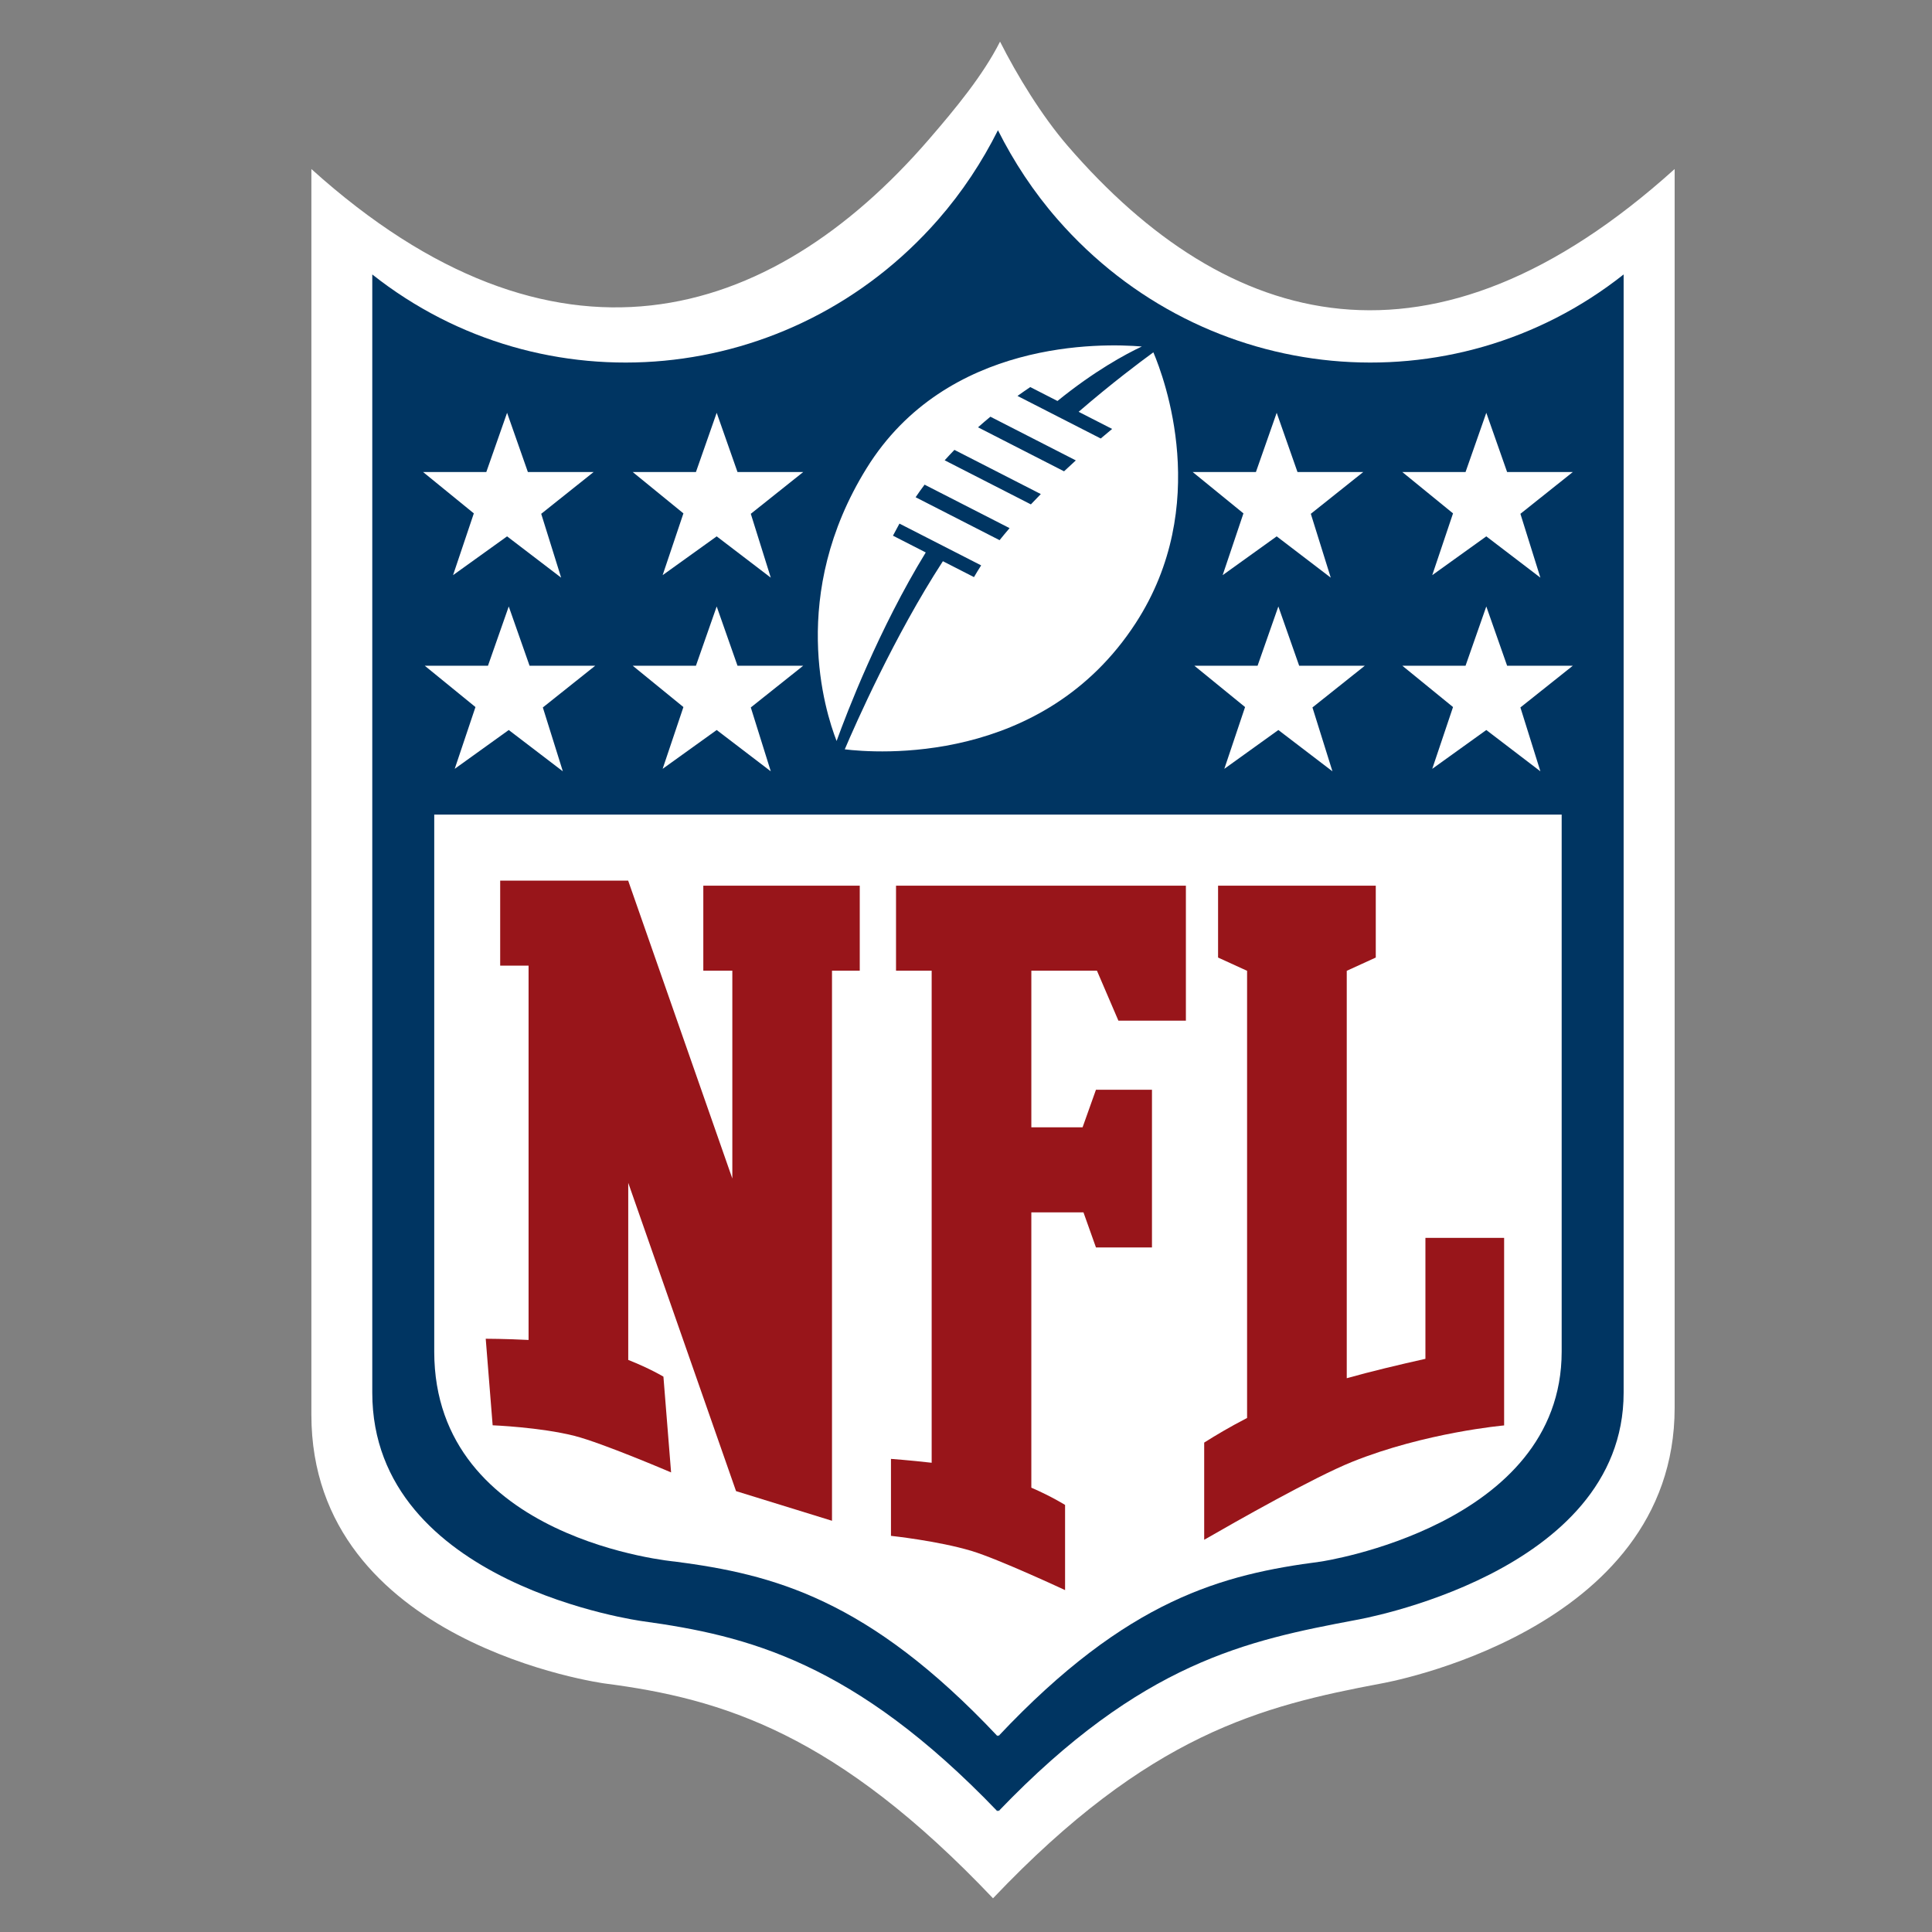
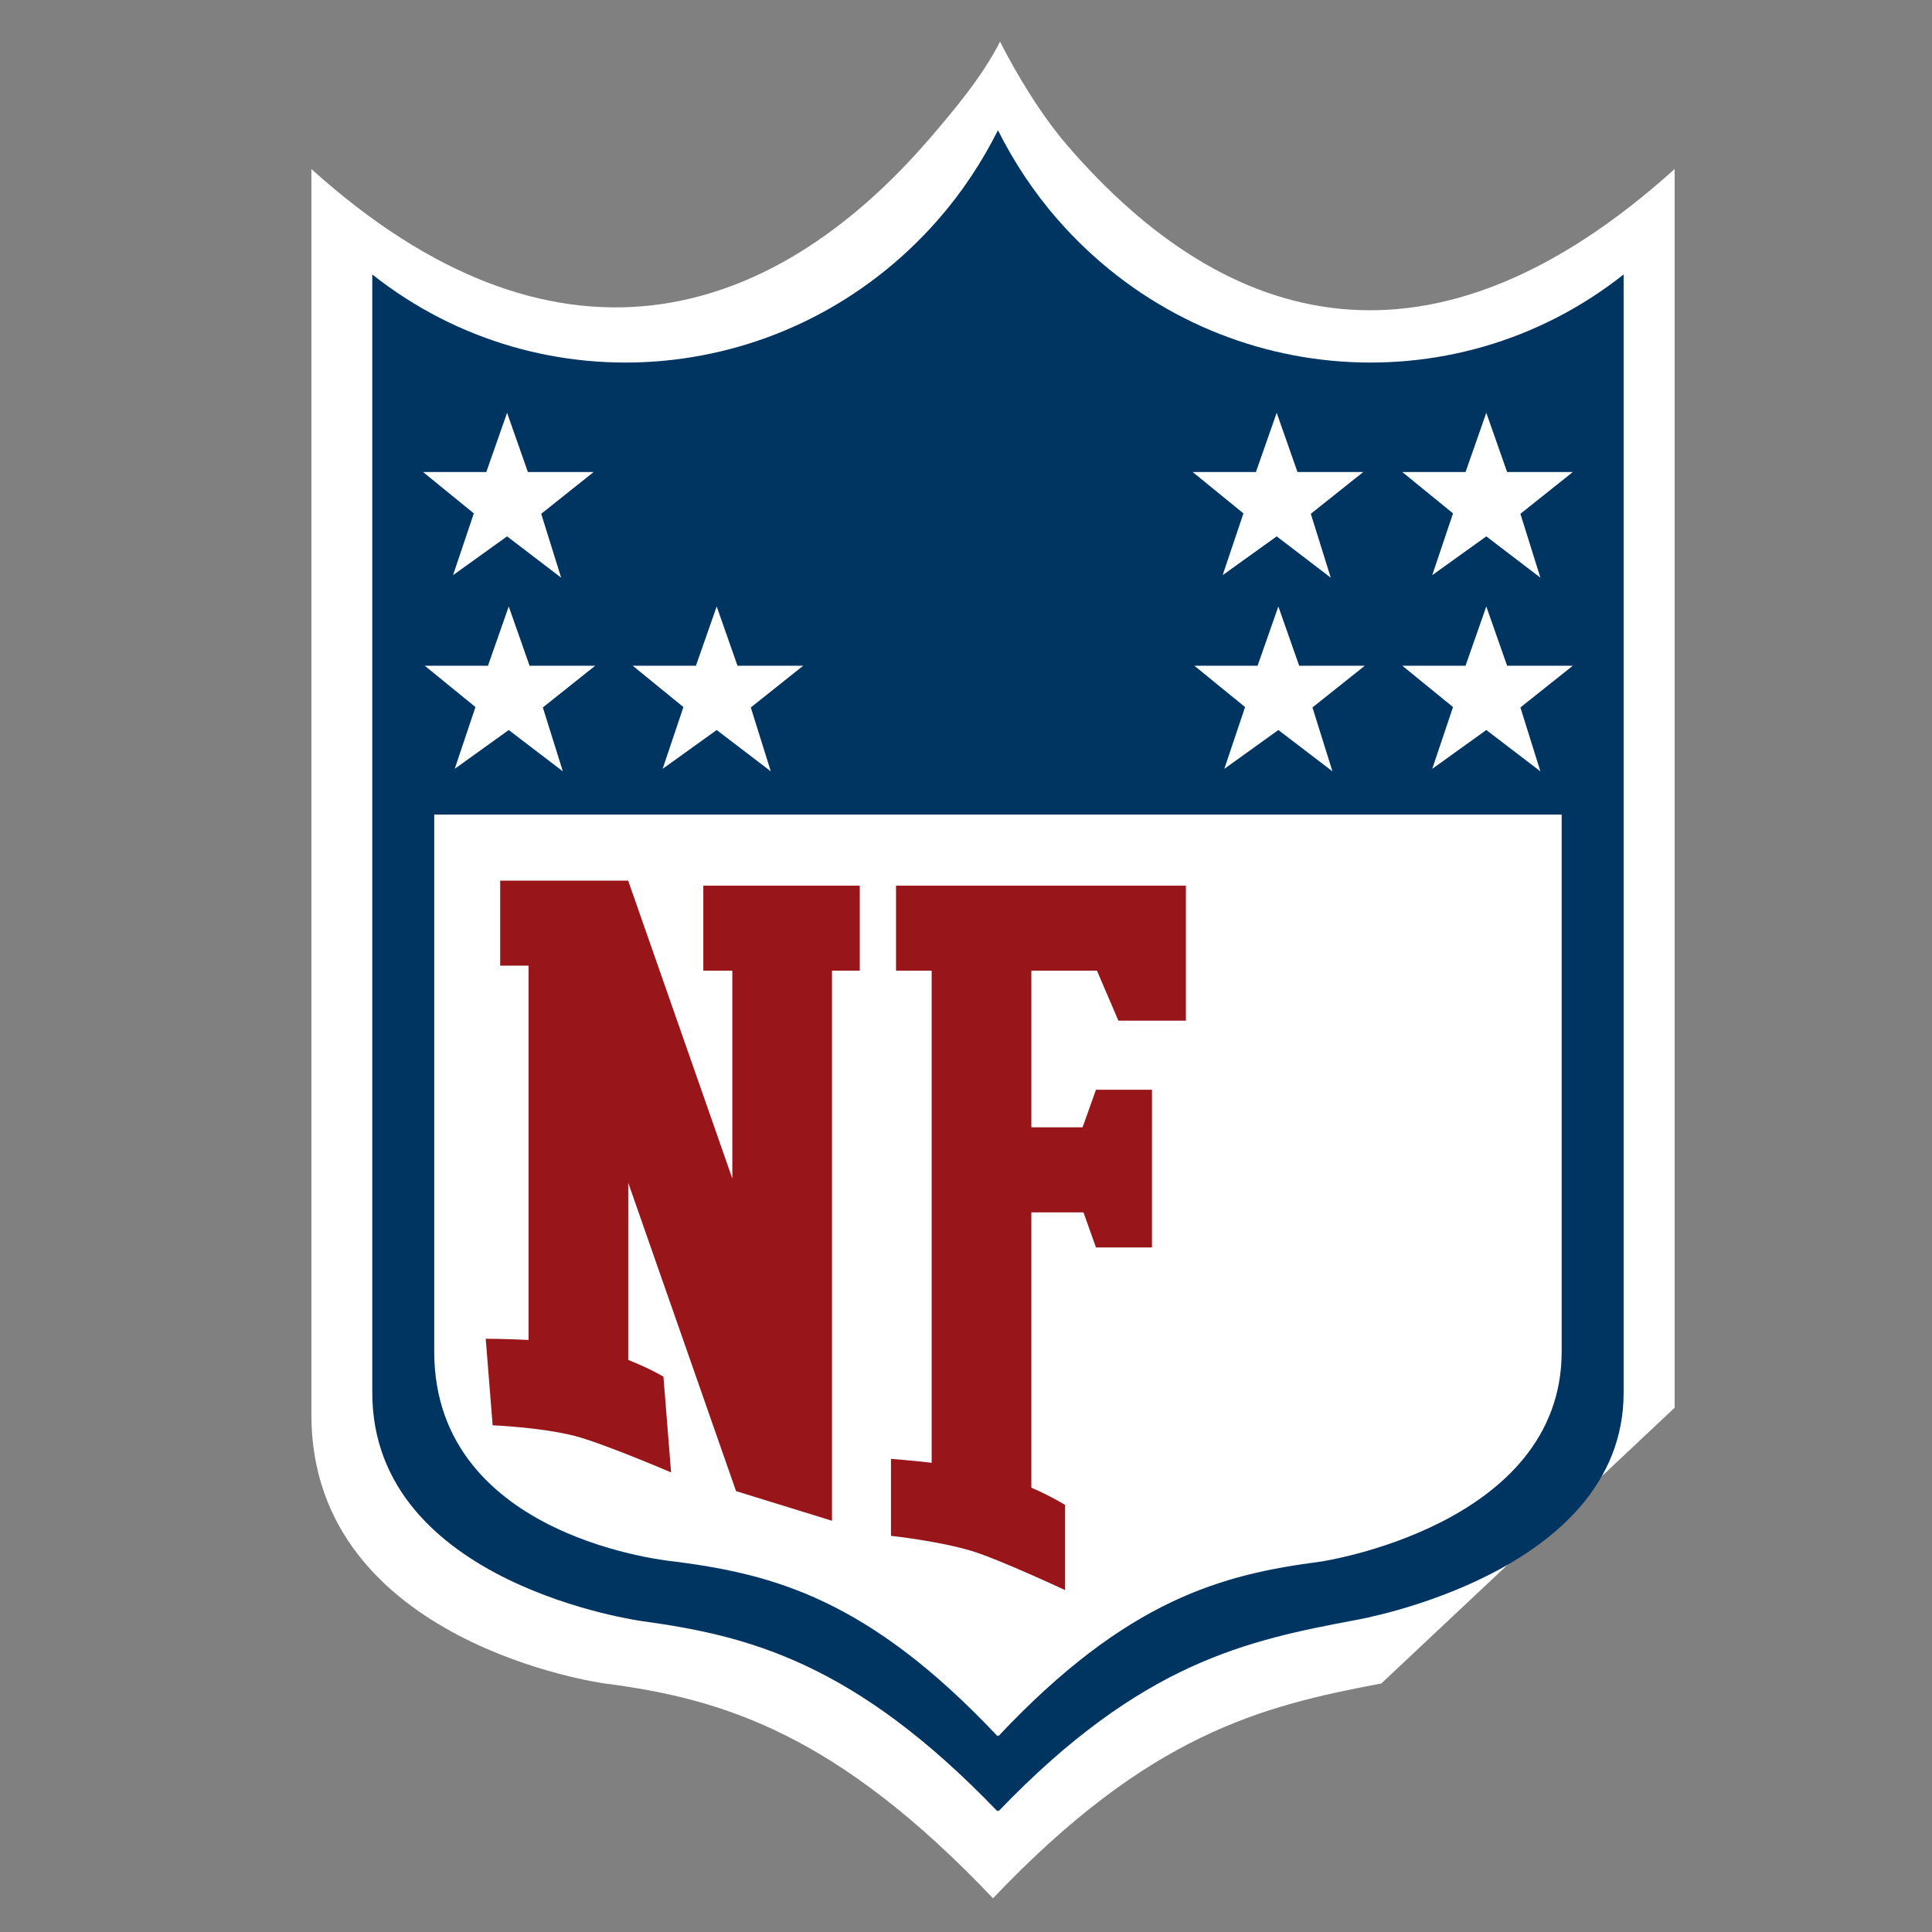
<svg xmlns="http://www.w3.org/2000/svg" version="1.1" id="Layer_1" x="0px" y="0px" width="1200px" height="1200px" viewBox="0 0 1200 1200" enable-background="new 0 0 1200 1200" xml:space="preserve">
  <rect x="0" y="0" width="1200" height="1200" fill="#808080" stroke="none" />
  <g>
-     <path fill="#FFFFFF" d="M1040.152,874.363V104.992C889.969,240.42,762.71,205.965,663.088,90.521   c-15.966-18.496-31.368-43.691-41.944-64.664c-10.579,20.973-27.957,41.918-43.922,60.415   c-99.623,115.442-233.636,154.148-383.82,18.72V878.73c0,142.438,182.192,166.906,182.192,166.906   c73.578,9.511,144.204,31.308,241.185,133.427c96.977-102.119,166.901-119.446,241.178-133.427   C857.956,1045.637,1040.152,1014.178,1040.152,874.363z" />
+     <path fill="#FFFFFF" d="M1040.152,874.363V104.992C889.969,240.42,762.71,205.965,663.088,90.521   c-15.966-18.496-31.368-43.691-41.944-64.664c-10.579,20.973-27.957,41.918-43.922,60.415   c-99.623,115.442-233.636,154.148-383.82,18.72V878.73c0,142.438,182.192,166.906,182.192,166.906   c73.578,9.511,144.204,31.308,241.185,133.427c96.977-102.119,166.901-119.446,241.178-133.427   z" />
    <path fill="#003562" d="M1008.467,864.998v-694.53c-106.104,84.002-260.278,70.265-351.519-34.118   c-15.039-17.204-27.271-35.899-37.102-55.459c-9.828,19.561-22.064,38.255-37.103,55.459   c-91.237,104.383-245.412,118.12-351.515,34.118v694.53c0,119.605,167.972,141.973,167.972,141.973   c64.864,8.946,131.192,25.196,220.257,117.979c0.133-0.184,0.258-0.351,0.389-0.534c0.131,0.184,0.258,0.351,0.39,0.534   c89.063-92.783,154.725-106.051,221.825-118.725C842.062,1006.226,1008.467,977.895,1008.467,864.998z" />
-     <path fill="#FFFFFF" d="M716.376,218.837c-8.654,6.298-26.114,19.421-46.42,36.943l20.814,10.645   c-2.309,1.906-4.672,3.893-7.086,5.939l-51.7-26.441c2.675-1.911,5.33-3.752,7.942-5.504l16.885,8.636   c22.955-18.626,42.021-28.948,52.394-33.835c-24.637-2.067-121.258-4.609-170.951,75.615   c-48.575,78.415-25.942,150.653-18.624,169.412c6.317-17.457,26.266-69.562,55.37-117.111l-20.362-10.415   c1.306-2.525,2.647-5.028,4.029-7.506l50.743,25.952c-1.528,2.37-3.01,4.805-4.455,7.289l-19.309-9.875   c-30.191,46.456-54.387,101.439-60.945,116.845c19.125,2.333,123.02,10.483,180.731-78.452   C752.711,314.116,723.217,234.927,716.376,218.837z M620.854,335.509l-52.148-26.668c1.8-2.669,3.662-5.266,5.568-7.81   l52.789,26.999C624.956,330.499,622.877,332.989,620.854,335.509z M640.298,313.282l-53.545-27.383   c1.991-2.208,4.015-4.363,6.057-6.471l53.653,27.442C644.393,308.981,642.337,311.119,640.298,313.282z M660.894,292.739   l-53.425-27.326c2.552-2.261,5.114-4.468,7.682-6.587l53.065,27.143C665.789,288.175,663.349,290.434,660.894,292.739z" />
    <g>
      <g>
        <polygon fill="#FFFFFF" points="923.167,256.395 936.093,293.19 976.909,293.19 944.351,319.138 956.764,358.796      923.167,333.142 889.592,357.238 902.502,318.867 871.005,293.19 910.276,293.19    " />
        <polygon fill="#FFFFFF" points="923.167,376.685 936.093,413.492 976.909,413.492 944.351,439.411 956.764,479.087      923.167,453.426 889.592,477.54 902.502,439.165 871.005,413.492 910.276,413.492    " />
        <polygon fill="#FFFFFF" points="794.01,376.685 806.936,413.492 847.724,413.492 815.186,439.411 827.606,479.087      794.01,453.426 760.449,477.54 773.339,439.165 741.837,413.492 781.109,413.492    " />
        <polygon fill="#FFFFFF" points="792.976,256.395 805.894,293.19 846.728,293.19 814.174,319.138 826.556,358.796      792.976,333.142 759.413,357.238 772.322,318.867 740.805,293.19 780.074,293.19    " />
      </g>
      <g>
-         <polygon fill="#FFFFFF" points="445.149,256.395 458.075,293.19 498.89,293.19 466.335,319.138 478.748,358.796 445.149,333.142      411.575,357.238 424.483,318.867 392.988,293.19 432.257,293.19    " />
        <polygon fill="#FFFFFF" points="445.149,376.685 458.075,413.492 498.89,413.492 466.335,439.411 478.748,479.087      445.149,453.426 411.575,477.54 424.483,439.165 392.988,413.492 432.257,413.492    " />
        <polygon fill="#FFFFFF" points="315.991,376.685 328.921,413.492 369.705,413.492 337.168,439.411 349.592,479.087      315.991,453.426 282.431,477.54 295.32,439.165 263.818,413.492 303.09,413.492    " />
        <polygon fill="#FFFFFF" points="314.958,256.395 327.876,293.19 368.709,293.19 336.155,319.138 348.537,358.796      314.958,333.142 281.396,357.238 294.303,318.867 262.789,293.19 302.054,293.19    " />
      </g>
    </g>
    <path fill="#FFFFFF" d="M969.982,839.5V505.95H269.714V839.5c0,117.332,149.659,130.443,149.659,130.443   c60.822,7.917,119.882,23.104,200.123,108.325c0.121-0.171,0.231-0.326,0.354-0.492c0.119,0.166,0.229,0.321,0.348,0.492   c80.243-85.221,139.305-100.408,200.126-108.325C820.324,969.943,969.982,947.887,969.982,839.5z" />
    <path fill="#98151A" d="M640.582,550.099h-61.906h-22.14v52.821h22.14v97.28v52.824v79.967v26.644v46.507v2.405   c-13.609-1.562-25.278-2.405-25.278-2.405v47.803c0,0,29.385,3.132,50.153,9.4c16.773,5.064,57.986,24.294,57.986,24.294v-52.896   c0,0-7.971-5.074-20.955-10.725v-17.877v-73.15v-79.967h32.382l7.758,21.78h34.789v-21.78v-26.412v-1.567V700.2v-23.348h-34.789   l-8.316,23.348h-31.823v-97.28h40.751l13.322,31.026h41.922V602.92v-18.733v-34.088H640.582z" />
    <path fill="#98151A" d="M516.769,550.099h-61.907h-18.023v52.821h18.023v129.082l-64.65-184.898v-0.141h-61.907h-17.632v52.823   h17.632v145.986v86.499c-14.217-0.729-26.614-0.754-26.614-0.754l4.301,53.759c0,0,29.579,1.178,50.841,6.577   c17.176,4.354,59.992,22.691,59.992,22.691l-4.76-59.489c0,0-8.399-5.068-21.853-10.383v-98.9v-11.104l66.96,191.493l59.597,18.418   v-0.311v-35.21V602.92h17.24v-52.821H516.769z" />
-     <path fill="#98151A" d="M885.354,768.868v75.125c-16.315,3.643-34.072,7.875-48.861,12.041v-5.019v-58.907V602.989l18.024-8.243   v-44.647h-18.024h-30.168h-1.57h-30.169h-18.023v44.647l18.023,8.243v189.119v58.907v29.71   c-10.521,5.448-19.482,10.751-26.644,15.296v60.373c19.577-11.288,68.262-38.916,91.95-48.439   c45.462-18.285,94.346-22.598,94.346-22.598v-4.63v-46.956v-64.903H885.354z" />
  </g>
</svg>